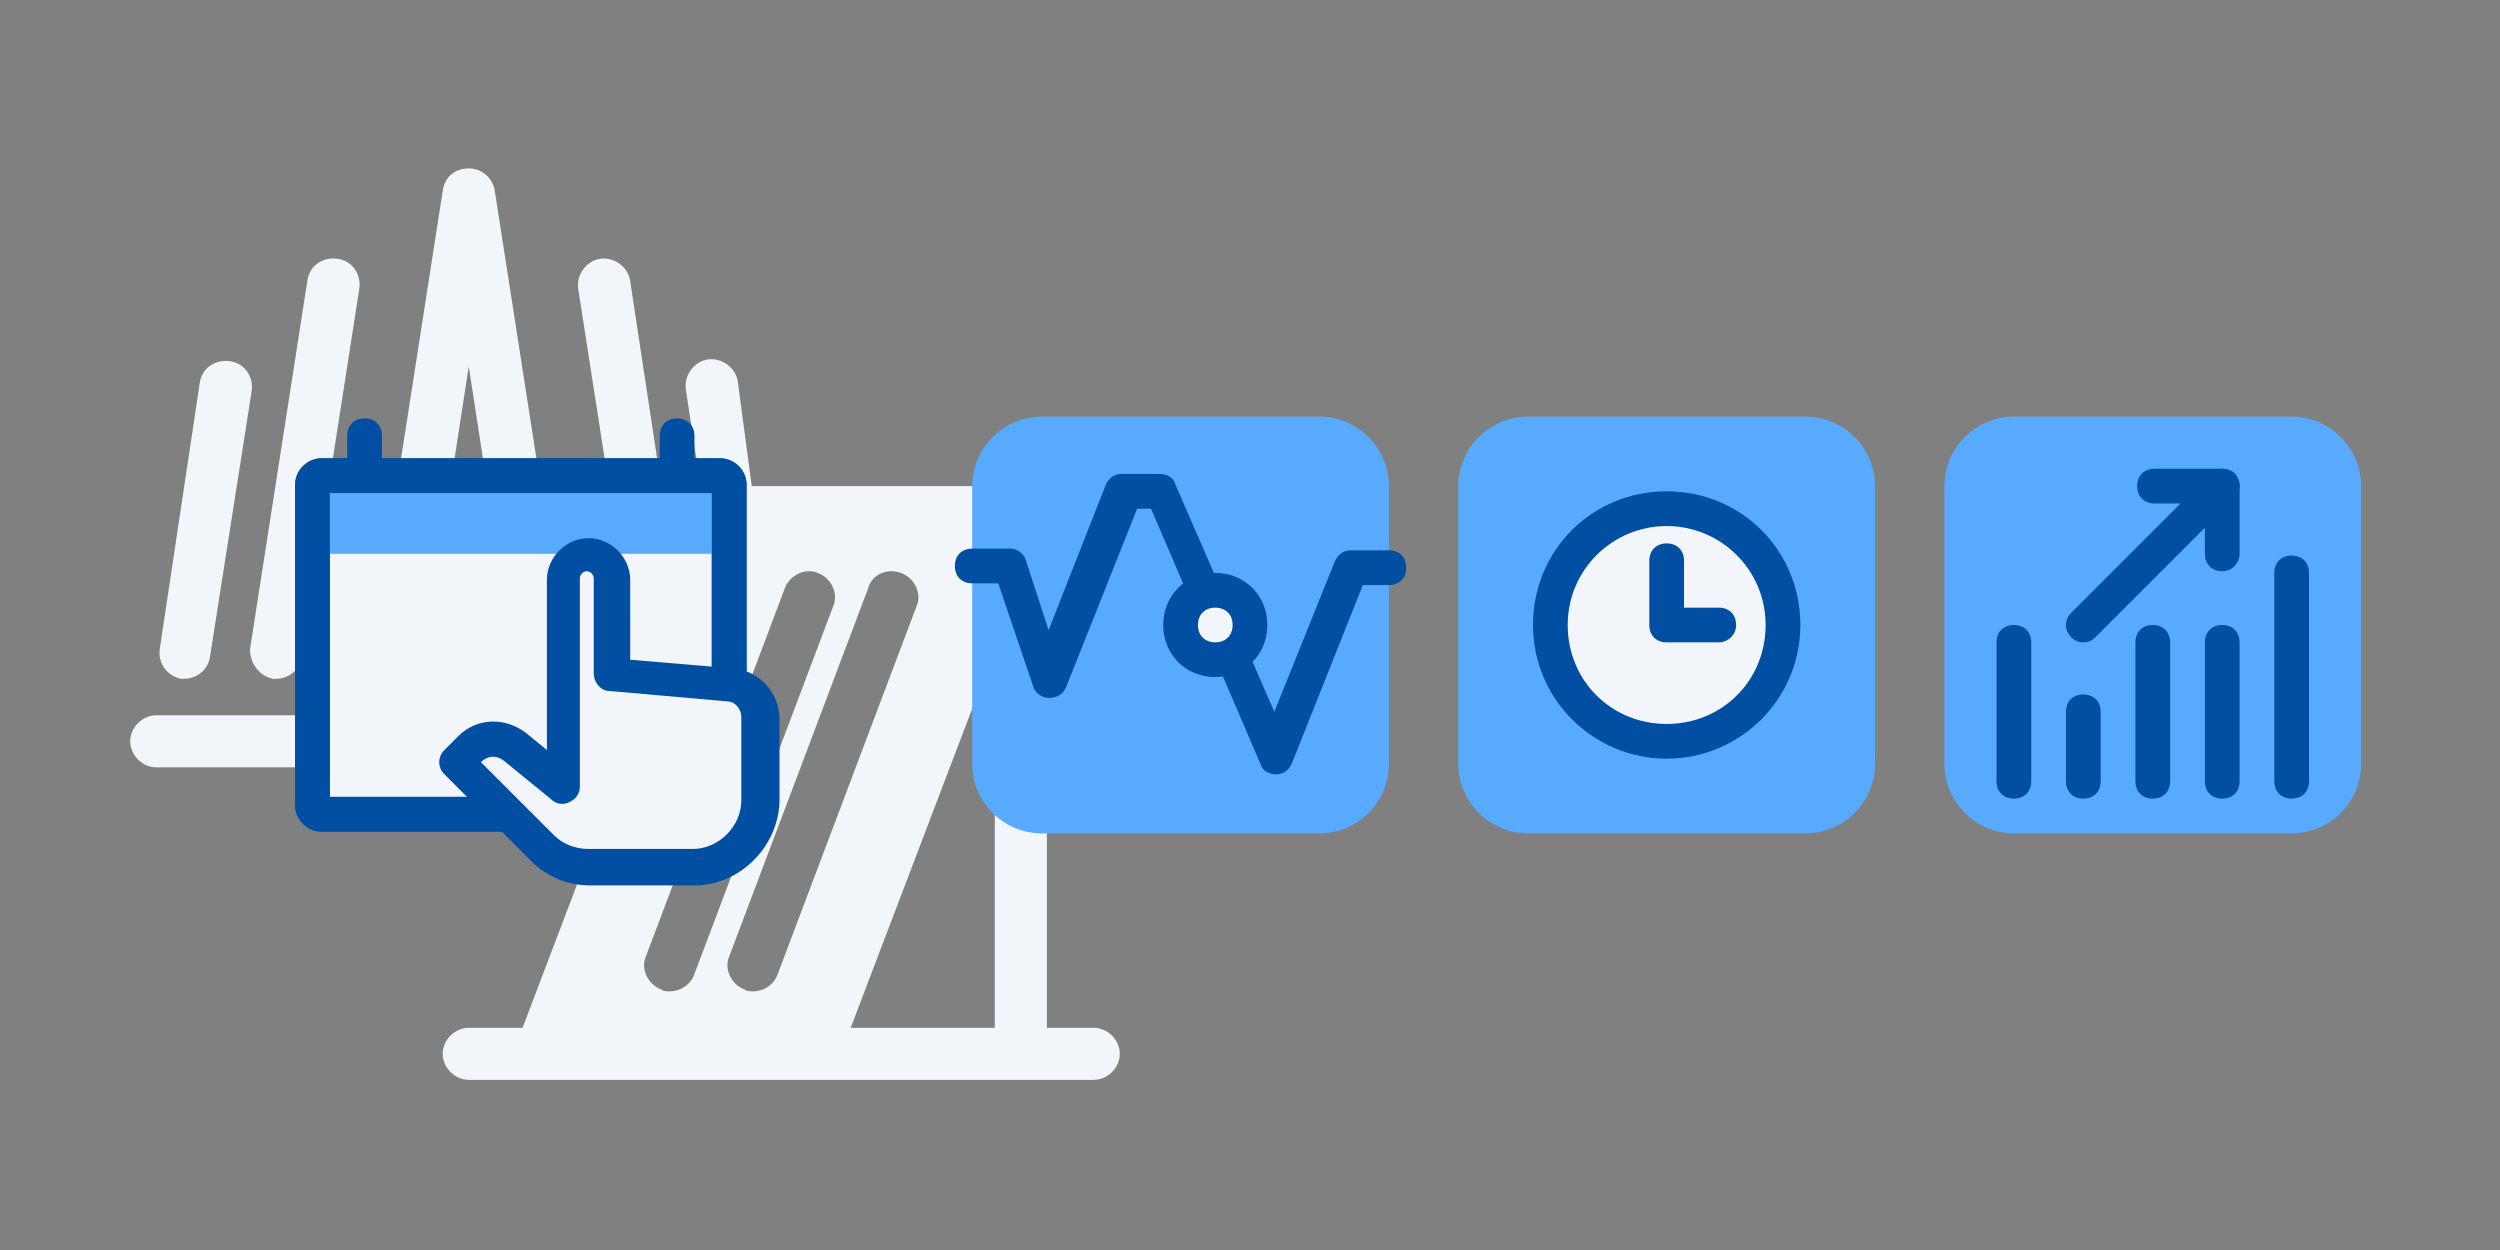
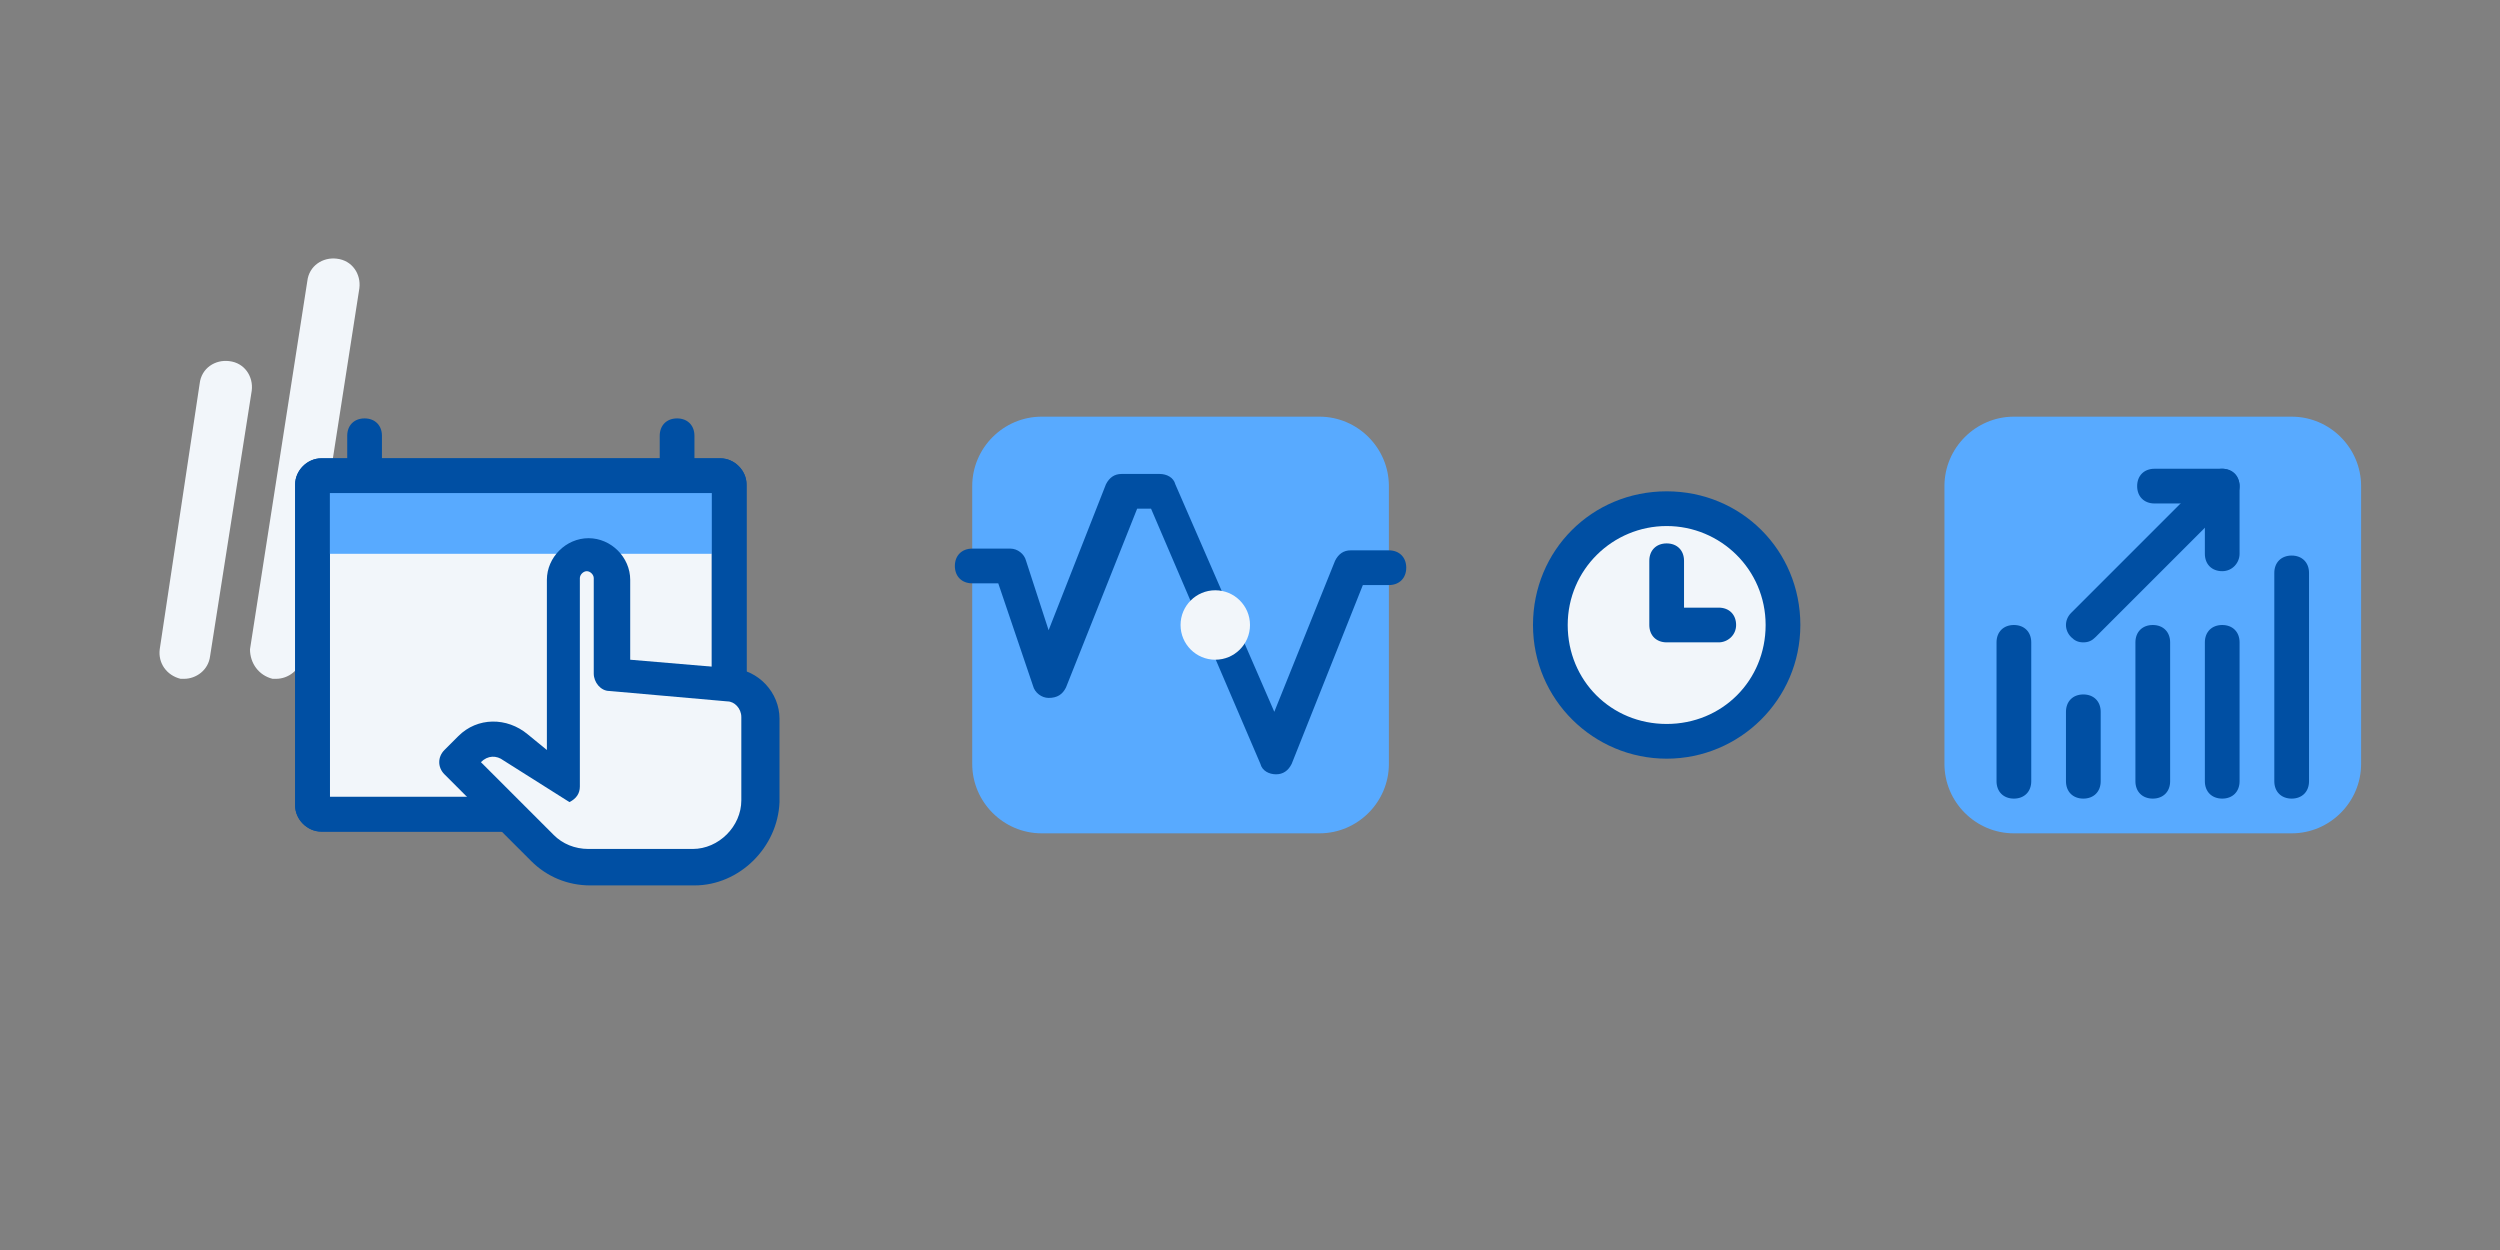
<svg xmlns="http://www.w3.org/2000/svg" version="1.1" id="Layer_1" x="0px" y="0px" viewBox="0 0 144 72" style="enable-background:new 0 0 144 72;" xml:space="preserve">
  <rect x="0" y="0" width="144" height="72" fill="#808080" stroke="none" />
  <style type="text/css">
	.st0{fill:none;}
	.st1{fill:#F2F6FA;}
	.st2{fill:#58AAFF;}
	.st3{fill:#004FA3;}
</style>
  <g>
    <g>
      <rect x="0" y="0" class="st0" width="54" height="54" />
    </g>
    <g>
      <rect x="18" y="18" class="st0" width="54" height="54" />
    </g>
    <g>
      <g>
-         <path class="st1" d="M63,59.2h-2.7v-30c0,0,0-0.1,0-0.1c0,0,0-0.1,0-0.1c0-0.1,0-0.2-0.1-0.2c0,0,0,0,0,0c0,0,0,0,0,0     c0,0,0,0,0,0c0-0.1-0.1-0.2-0.2-0.3c0,0,0,0,0,0c0,0,0,0,0,0c0,0,0,0,0,0c0,0,0,0,0-0.1c0,0-0.1-0.1-0.1-0.1c0,0-0.1,0-0.1-0.1     c0,0-0.1-0.1-0.2-0.1c0,0,0,0-0.1,0c0,0-0.1,0-0.1,0c-0.1,0-0.1-0.1-0.2-0.1c0,0-0.1,0-0.1,0c0,0,0,0-0.1,0c0,0,0,0,0,0     c0,0,0,0,0,0c-0.1,0-0.2,0-0.2,0H43.3L42.5,22c-0.1-0.8-0.9-1.4-1.7-1.3c-0.8,0.1-1.4,0.9-1.3,1.7l1.3,8.6l-1.6,4.3l-2.9-19.1     c-0.1-0.8-0.9-1.4-1.7-1.3c-0.8,0.1-1.4,0.9-1.3,1.7l3.3,21.2c0.1,0.7,0.6,1.1,1.2,1.2l-0.8,2.2h-3.8L28.5,11     c-0.1-0.7-0.7-1.3-1.5-1.3s-1.4,0.5-1.5,1.3l-4.7,30.2H9c-0.8,0-1.5,0.7-1.5,1.5s0.7,1.5,1.5,1.5h26.8l-5.7,15H27     c-0.8,0-1.5,0.7-1.5,1.5s0.7,1.5,1.5,1.5h4.2c0,0,0,0,0,0c0,0,0,0,0,0h15.7c0,0,0,0,0,0c0,0,0,0,0,0H63c0.8,0,1.5-0.7,1.5-1.5     S63.8,59.2,63,59.2z M27,21.1l1.4,9.1h-2.8L27,21.1z M23.9,41.2l1.2-8h3.7l1.2,8H23.9z M51.9,33c0.8,0.3,1.2,1.2,0.9,1.9l-8,21.2     c-0.2,0.6-0.8,1-1.4,1c-0.2,0-0.4,0-0.5-0.1c-0.8-0.3-1.2-1.2-0.9-1.9l8-21.2C50.2,33.1,51.1,32.7,51.9,33z M37.2,55.1l8-21.2     c0.3-0.8,1.2-1.2,1.9-0.9c0.8,0.3,1.2,1.2,0.9,1.9l-8,21.2c-0.2,0.6-0.8,1-1.4,1c-0.2,0-0.4,0-0.5-0.1     C37.3,56.7,36.9,55.8,37.2,55.1z M57.3,37.4v21.8h-8.3L57.3,37.4z" />
-       </g>
+         </g>
      <g>
        <path class="st1" d="M10.4,39.1c0.1,0,0.2,0,0.2,0c0.7,0,1.4-0.5,1.5-1.3l2.4-15.3c0.1-0.8-0.4-1.6-1.3-1.7     c-0.8-0.1-1.6,0.4-1.7,1.3L9.2,37.4C9.1,38.2,9.6,38.9,10.4,39.1z" />
      </g>
      <g>
        <path class="st1" d="M15.7,39.1c0.1,0,0.2,0,0.2,0c0.7,0,1.4-0.5,1.5-1.3l3.3-21.2c0.1-0.8-0.4-1.6-1.3-1.7     c-0.8-0.1-1.6,0.4-1.7,1.3l-3.3,21.2C14.4,38.2,14.9,38.9,15.7,39.1z" />
      </g>
    </g>
  </g>
  <g>
    <g>
      <g>
        <g>
          <g>
            <path class="st2" d="M76,48H60c-2.2,0-4-1.8-4-4V28c0-2.2,1.8-4,4-4h16c2.2,0,4,1.8,4,4v16C80,46.2,78.2,48,76,48z" />
          </g>
          <g>
            <path class="st3" d="M73.5,44.6c-0.4,0-0.8-0.2-0.9-0.6l-6.3-14.7h-0.8l-4.1,10.3c-0.2,0.4-0.5,0.6-1,0.6       c-0.4,0-0.8-0.3-0.9-0.7l-2-5.9H56c-0.6,0-1-0.4-1-1s0.4-1,1-1h2.2c0.4,0,0.8,0.3,0.9,0.7l1.3,4l3.3-8.4       c0.2-0.4,0.5-0.6,0.9-0.6h2.2c0.4,0,0.8,0.2,0.9,0.6L73.4,41l3.5-8.7c0.2-0.4,0.5-0.6,0.9-0.6H80c0.6,0,1,0.4,1,1s-0.4,1-1,1       h-1.5L74.4,44C74.2,44.4,73.9,44.6,73.5,44.6C73.5,44.6,73.5,44.6,73.5,44.6z" />
          </g>
        </g>
        <g>
          <circle class="st1" cx="70" cy="36" r="2" />
-           <path class="st3" d="M70,39c-1.7,0-3-1.3-3-3s1.3-3,3-3s3,1.3,3,3S71.7,39,70,39z M70,35c-0.6,0-1,0.4-1,1s0.4,1,1,1s1-0.4,1-1      S70.6,35,70,35z" />
        </g>
      </g>
      <g>
        <g>
          <g>
            <path class="st2" d="M132,48h-16c-2.2,0-4-1.8-4-4V28c0-2.2,1.8-4,4-4h16c2.2,0,4,1.8,4,4v16C136,46.2,134.2,48,132,48z" />
          </g>
        </g>
        <g>
          <g>
            <g>
              <g>
                <g>
                  <path class="st3" d="M128,32.9c-0.6,0-1-0.4-1-1V29h-2.9c-0.6,0-1-0.4-1-1s0.4-1,1-1h3.9c0.6,0,1,0.4,1,1v3.9          C129,32.4,128.6,32.9,128,32.9z" />
                </g>
              </g>
              <g>
                <path class="st3" d="M120,37c-0.3,0-0.5-0.1-0.7-0.3c-0.4-0.4-0.4-1,0-1.4l8-8c0.4-0.4,1-0.4,1.4,0s0.4,1,0,1.4l-8,8         C120.5,36.9,120.3,37,120,37z" />
              </g>
            </g>
            <g>
              <path class="st3" d="M120,46c-0.6,0-1-0.4-1-1v-4c0-0.6,0.4-1,1-1s1,0.4,1,1v4C121,45.6,120.6,46,120,46z" />
            </g>
            <g>
              <path class="st3" d="M124,46c-0.6,0-1-0.4-1-1v-8c0-0.6,0.4-1,1-1s1,0.4,1,1v8C125,45.6,124.6,46,124,46z" />
            </g>
            <g>
              <path class="st3" d="M116,46c-0.6,0-1-0.4-1-1v-8c0-0.6,0.4-1,1-1s1,0.4,1,1v8C117,45.6,116.6,46,116,46z" />
            </g>
            <g>
              <path class="st3" d="M128,46c-0.6,0-1-0.4-1-1v-8c0-0.6,0.4-1,1-1s1,0.4,1,1v8C129,45.6,128.6,46,128,46z" />
            </g>
            <g>
              <path class="st3" d="M132,46c-0.6,0-1-0.4-1-1V33c0-0.6,0.4-1,1-1s1,0.4,1,1v12C133,45.6,132.6,46,132,46z" />
            </g>
          </g>
          <g>
-             <rect x="112" y="24" class="st0" width="24" height="24" />
-           </g>
+             </g>
        </g>
      </g>
      <g>
        <g>
          <g>
-             <path class="st2" d="M104,48H88c-2.2,0-4-1.8-4-4V28c0-2.2,1.8-4,4-4h16c2.2,0,4,1.8,4,4v16C108,46.2,106.2,48,104,48z" />
-           </g>
+             </g>
        </g>
        <g>
          <g>
            <circle class="st1" cx="96" cy="36" r="6.7" />
            <path class="st3" d="M96,43.7c-4.2,0-7.7-3.4-7.7-7.7s3.4-7.7,7.7-7.7s7.7,3.4,7.7,7.7S100.2,43.7,96,43.7z M96,30.3       c-3.1,0-5.7,2.5-5.7,5.7s2.5,5.7,5.7,5.7s5.7-2.5,5.7-5.7S99.1,30.3,96,30.3z" />
          </g>
          <g>
            <g>
              <polyline class="st1" points="96,32.3 96,36 99,36       " />
              <path class="st3" d="M99,37h-3c-0.6,0-1-0.4-1-1v-3.7c0-0.6,0.4-1,1-1s1,0.4,1,1V35h2c0.6,0,1,0.4,1,1S99.5,37,99,37z" />
            </g>
          </g>
          <g>
            <rect x="84" y="24" class="st0" width="24" height="24" />
          </g>
        </g>
      </g>
    </g>
    <g>
      <rect x="48" y="12" class="st0" width="96" height="48" />
    </g>
  </g>
  <g>
    <g>
      <g>
        <rect x="12" y="18" class="st0" width="36" height="36" />
      </g>
      <g>
        <path class="st1" d="M41.5,46.9h-23c-0.3,0-0.5-0.2-0.5-0.5V27.9c0-0.3,0.2-0.5,0.5-0.5h23c0.3,0,0.5,0.2,0.5,0.5v18.5     C42,46.7,41.8,46.9,41.5,46.9z" />
        <path class="st3" d="M41.5,47.9h-23c-0.8,0-1.5-0.7-1.5-1.5V27.9c0-0.8,0.7-1.5,1.5-1.5h23c0.8,0,1.5,0.7,1.5,1.5v18.5     C43,47.2,42.3,47.9,41.5,47.9z M19,45.9h22V28.4H19V45.9z" />
      </g>
      <g>
        <path class="st3" d="M21,27.6c-0.6,0-1-0.4-1-1v-1.5c0-0.6,0.4-1,1-1s1,0.4,1,1v1.5C22,27.2,21.6,27.6,21,27.6z" />
      </g>
      <g>
        <path class="st3" d="M39,27.6c-0.6,0-1-0.4-1-1v-1.5c0-0.6,0.4-1,1-1s1,0.4,1,1v1.5C40,27.2,39.6,27.6,39,27.6z" />
      </g>
      <g>
        <path class="st2" d="M42,31.9H18v-4c0-0.3,0.2-0.5,0.5-0.5h23c0.3,0,0.5,0.2,0.5,0.5V31.9z" />
      </g>
      <g>
        <path class="st3" d="M41.5,47.9h-23c-0.8,0-1.5-0.7-1.5-1.5V27.9c0-0.8,0.7-1.5,1.5-1.5h23c0.8,0,1.5,0.7,1.5,1.5v18.5     C43,47.2,42.3,47.9,41.5,47.9z M19,45.9h22V28.4H19V45.9z" />
      </g>
    </g>
    <g>
      <g>
        <path class="st1" d="M42,39.5l-6.8-0.6v-5.5c0-0.8-0.6-1.4-1.4-1.4c-0.8,0-1.4,0.6-1.4,1.4v5.3v5.5v1.2l-2.7-2.4     c-0.8-0.7-1.9-0.6-2.6,0.1l-0.8,0.8l5,5c0.7,0.7,1.7,1.1,2.7,1.1h6c2.1,0,3.8-1.7,3.8-3.8v-4.8C43.8,40.4,43,39.6,42,39.5z" />
-         <path class="st3" d="M40,51h-6c-1.3,0-2.5-0.5-3.4-1.4l-5-5c-0.4-0.4-0.4-1,0-1.4l0.8-0.8c1.1-1.1,2.8-1.1,4-0.1l1.1,0.9v-9.8     c0-1.3,1.1-2.4,2.4-2.4s2.4,1.1,2.4,2.4V38l5.9,0.5c1.5,0.1,2.7,1.4,2.7,2.9v4.8C44.8,48.8,42.6,51,40,51z M27.7,43.9l4.2,4.2     c0.5,0.5,1.2,0.8,2,0.8h6c1.5,0,2.8-1.3,2.8-2.8v-4.8c0-0.5-0.4-0.9-0.8-0.9h0l-6.8-0.6c-0.5,0-0.9-0.5-0.9-1v-5.5     c0-0.2-0.2-0.4-0.4-0.4c-0.2,0-0.4,0.2-0.4,0.4v12c0,0.4-0.2,0.7-0.6,0.9c-0.4,0.2-0.8,0.1-1.1-0.2L29,43.8     C28.6,43.5,28.1,43.5,27.7,43.9L27.7,43.9z" />
+         <path class="st3" d="M40,51h-6c-1.3,0-2.5-0.5-3.4-1.4l-5-5c-0.4-0.4-0.4-1,0-1.4l0.8-0.8c1.1-1.1,2.8-1.1,4-0.1l1.1,0.9v-9.8     c0-1.3,1.1-2.4,2.4-2.4s2.4,1.1,2.4,2.4V38l5.9,0.5c1.5,0.1,2.7,1.4,2.7,2.9v4.8C44.8,48.8,42.6,51,40,51z M27.7,43.9l4.2,4.2     c0.5,0.5,1.2,0.8,2,0.8h6c1.5,0,2.8-1.3,2.8-2.8v-4.8c0-0.5-0.4-0.9-0.8-0.9h0l-6.8-0.6c-0.5,0-0.9-0.5-0.9-1v-5.5     c0-0.2-0.2-0.4-0.4-0.4c-0.2,0-0.4,0.2-0.4,0.4v12c0,0.4-0.2,0.7-0.6,0.9L29,43.8     C28.6,43.5,28.1,43.5,27.7,43.9L27.7,43.9z" />
      </g>
    </g>
  </g>
  <g>
    <rect class="st0" width="144" height="72" />
  </g>
</svg>